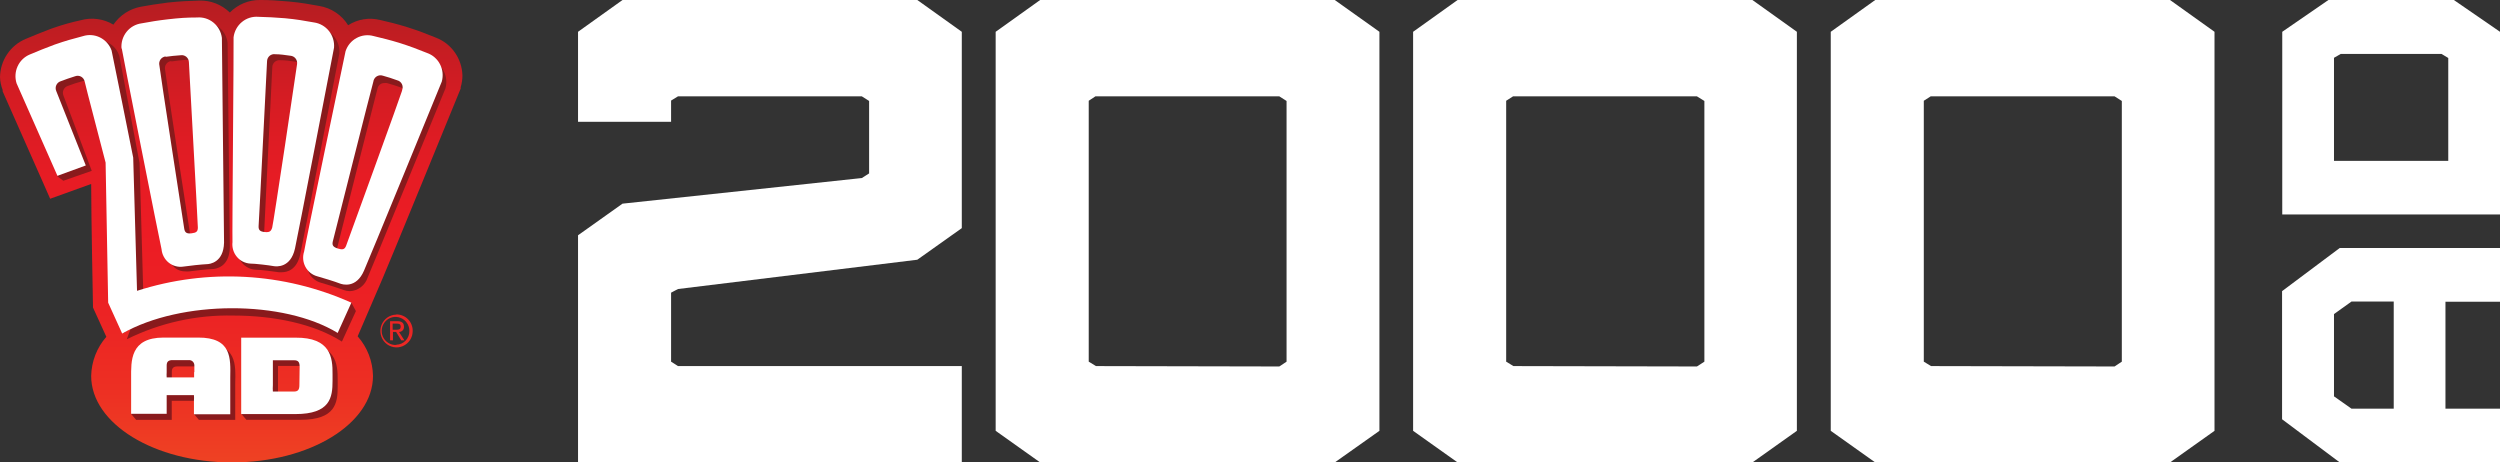
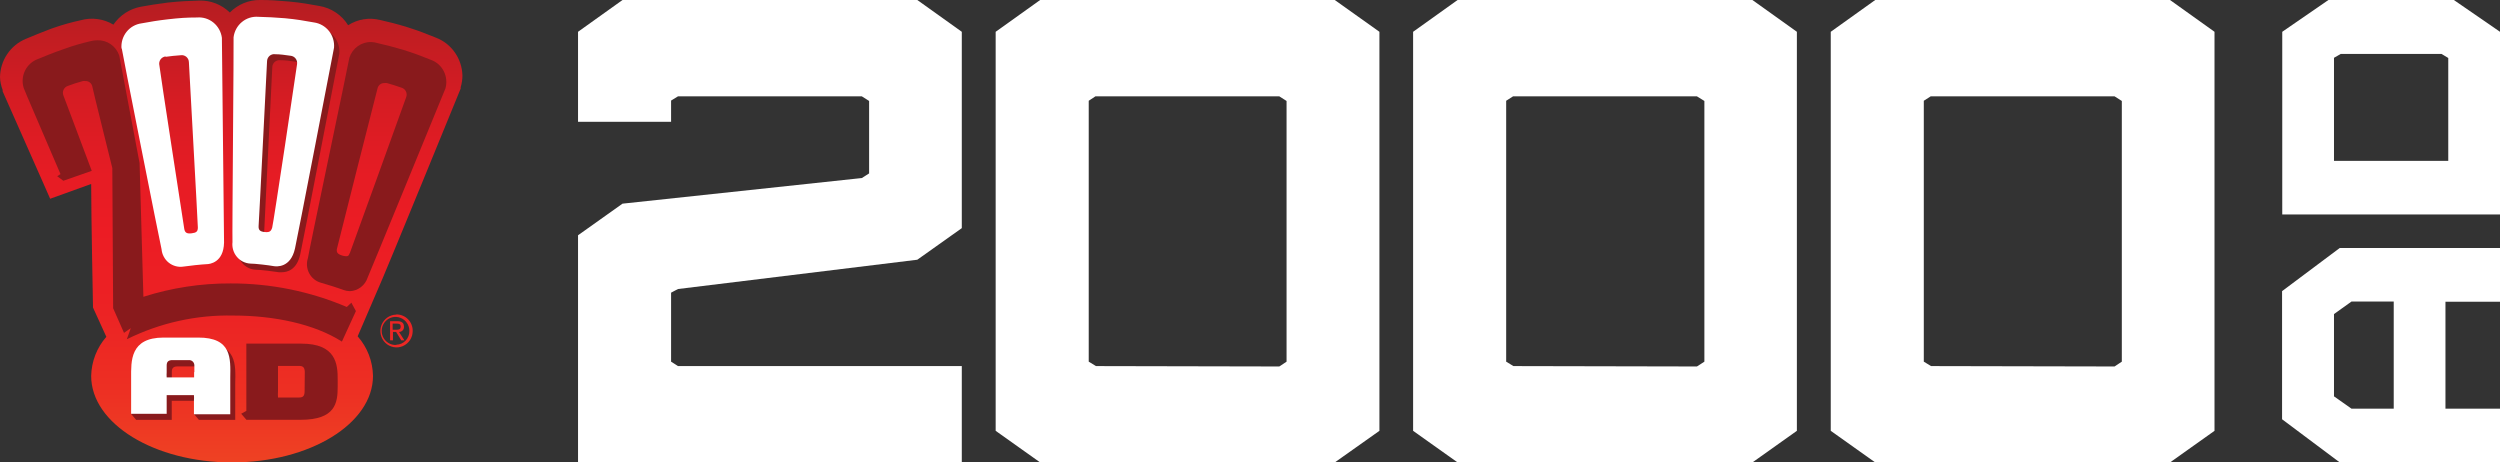
<svg xmlns="http://www.w3.org/2000/svg" fill="none" viewBox="0 0 173 32" height="32" width="173">
  <rect x="0" y="0" width="173" height="32" fill="#333333" stroke="none" />
  <path fill="white" d="M161.126 0L157.932 2.2V14.84H173V2.2L169.806 0H161.126ZM161.512 4L161.976 3.733H168.956L169.42 4.013V11.133H161.512V4ZM129.766 0L126.688 2.2V29.813L129.766 32H150.166L153.244 29.813V2.2L150.166 0H129.766ZM133.629 25.333L133.127 25.027V6.973L133.604 6.667H146.328L146.83 6.987V25.027L146.328 25.36L133.629 25.333ZM100.865 0L97.787 2.2V29.813L100.865 32H121.266L124.344 29.813V2.2L121.266 0H100.865ZM104.729 25.333L104.227 25.027V6.973L104.703 6.667H117.428L117.943 6.987V25.027L117.428 25.36L104.729 25.333ZM71.978 0L68.9 2.2V29.813L71.978 32H92.365L95.456 29.813V2.2L92.365 0H71.978ZM75.842 25.333L75.34 25.027V6.973L75.803 6.667H88.528L89.03 6.987V25.027L88.528 25.36L75.842 25.333ZM43.078 0L40 2.2V8.427H46.439V6.96L46.916 6.667H59.64L60.142 6.987V12L59.64 12.32L43.078 14.093L40 16.28V32H66.556V25.333H46.916L46.439 25.027V20.253L46.916 20L63.478 17.973L66.556 15.787V2.2L63.478 0H43.078ZM161.911 17.16L157.919 20.147V29.013L161.911 32H173V28.28H169.226V20.88H173V17.16H161.911ZM162.723 28.28L161.512 27.427V21.733L162.723 20.867H165.646V28.28H162.723Z" />
  <path fill="url(#paint0_linear_7517_15160)" d="M27.956 22.609C27.956 22.353 27.807 22.225 27.497 22.225H26.993V23.552H27.193V22.97H27.411L27.767 23.552H27.985L27.612 22.97C27.659 22.971 27.705 22.962 27.747 22.944C27.79 22.926 27.829 22.899 27.861 22.866C27.894 22.832 27.919 22.791 27.935 22.747C27.951 22.703 27.959 22.656 27.956 22.609ZM27.383 22.819H27.171V22.394H27.44C27.572 22.394 27.727 22.394 27.727 22.598C27.727 22.801 27.589 22.819 27.411 22.819H27.383ZM32 5.236C31.999 5.507 31.958 5.775 31.88 6.033V6.08V6.126C31.839 6.231 26.689 18.816 26.471 19.276L24.75 23.273C25.417 24.027 25.794 25 25.811 26.013C25.811 29.323 21.429 32 16.06 32C10.691 32 6.309 29.323 6.309 26.013C6.331 25.013 6.703 24.054 7.359 23.308L6.436 21.283C6.436 21.283 6.309 14.784 6.309 12.73L3.47 13.754L3.017 12.724L0.184 6.324V6.278V6.225C0.073 5.943 0.011 5.644 0 5.341H0C0.008 4.772 0.181 4.217 0.497 3.747C0.814 3.276 1.259 2.91 1.778 2.694C2.294 2.473 2.868 2.24 3.562 1.978C4.394 1.687 4.927 1.548 5.604 1.396C5.979 1.294 6.371 1.268 6.756 1.321C7.141 1.374 7.512 1.504 7.847 1.705C8.295 1.052 8.98 0.607 9.751 0.465C10.284 0.366 10.898 0.268 11.644 0.174C12.521 0.081 13.072 0.064 13.766 0.041C14.159 0.026 14.551 0.091 14.918 0.233C15.286 0.375 15.622 0.591 15.905 0.867C16.179 0.587 16.506 0.366 16.865 0.218C17.225 0.069 17.61 -0.005 17.999 -0H18.079C18.618 -0 19.226 0.035 19.989 0.105C20.855 0.186 21.4 0.285 22.094 0.413C22.501 0.479 22.889 0.632 23.233 0.862C23.578 1.091 23.87 1.393 24.09 1.745C24.417 1.537 24.782 1.397 25.164 1.335C25.545 1.273 25.935 1.29 26.31 1.385C26.843 1.507 27.457 1.652 28.163 1.873C29 2.135 29.511 2.345 30.165 2.606C30.695 2.809 31.153 3.167 31.48 3.636C31.807 4.105 31.988 4.662 32 5.236ZM27.411 21.771C27.191 21.777 26.978 21.849 26.797 21.977C26.617 22.105 26.478 22.285 26.398 22.493C26.318 22.701 26.3 22.929 26.347 23.147C26.394 23.365 26.503 23.564 26.661 23.72C26.819 23.876 27.019 23.98 27.236 24.021C27.452 24.062 27.676 24.037 27.878 23.95C28.081 23.862 28.254 23.716 28.375 23.529C28.496 23.342 28.56 23.124 28.558 22.9C28.56 22.75 28.532 22.6 28.476 22.461C28.419 22.321 28.336 22.195 28.231 22.088C28.125 21.982 28 21.898 27.862 21.842C27.725 21.785 27.577 21.758 27.429 21.76L27.411 21.771ZM27.411 23.872C27.221 23.88 27.032 23.83 26.869 23.729C26.707 23.627 26.578 23.479 26.499 23.302C26.42 23.126 26.395 22.93 26.427 22.739C26.459 22.548 26.546 22.371 26.678 22.231C26.809 22.091 26.979 21.994 27.166 21.952C27.352 21.911 27.547 21.926 27.724 21.998C27.901 22.069 28.054 22.192 28.162 22.352C28.27 22.512 28.328 22.701 28.329 22.894C28.332 23.017 28.311 23.14 28.268 23.255C28.224 23.37 28.159 23.475 28.075 23.564C27.991 23.653 27.891 23.724 27.78 23.774C27.669 23.824 27.55 23.851 27.429 23.854L27.411 23.872Z" />
  <path fill="#891A1C" d="M16.456 17.175C16.434 17.356 16.449 17.539 16.499 17.714C16.55 17.889 16.636 18.051 16.751 18.191C16.866 18.331 17.008 18.445 17.169 18.526C17.329 18.608 17.505 18.655 17.684 18.665C18.017 18.665 18.992 18.787 19.301 18.839C19.368 18.845 19.435 18.845 19.502 18.839C19.863 18.839 20.535 18.688 20.776 17.606C20.884 17.169 23.46 3.822 23.483 3.706C23.517 3.29 23.392 2.876 23.134 2.551C22.875 2.226 22.503 2.015 22.095 1.961C21.427 1.838 20.753 1.75 20.076 1.699V1.699C19.405 1.641 18.843 1.617 18.24 1.6H18.194C17.794 1.582 17.402 1.718 17.096 1.98C16.79 2.242 16.593 2.611 16.543 3.014V3.014C16.554 3.124 16.433 16.727 16.456 17.175ZM18.843 4.654C18.843 4.586 18.858 4.519 18.885 4.457C18.912 4.395 18.952 4.339 19.001 4.293C19.051 4.248 19.109 4.213 19.173 4.191C19.236 4.169 19.303 4.16 19.37 4.166H19.41C19.755 4.166 20.07 4.218 20.454 4.27C20.523 4.275 20.59 4.294 20.651 4.327C20.712 4.36 20.765 4.405 20.808 4.46C20.851 4.514 20.881 4.578 20.899 4.645C20.916 4.713 20.919 4.783 20.907 4.852C20.907 4.94 19.273 15.907 19.221 16.163C19.169 16.419 19.072 16.477 18.831 16.477H18.711C18.384 16.477 18.269 16.343 18.28 16.07C18.303 15.564 18.814 5.132 18.843 4.654Z" />
  <path fill="#891A1C" d="M20.85 23.779H17.047V28.433L16.691 28.631L17.053 29.05H20.798C23.219 29.05 23.368 27.886 23.368 26.758V26.298C23.379 25.169 23.242 23.779 20.85 23.779ZM21.079 27.066C21.079 27.386 20.982 27.508 20.695 27.508H19.238C19.228 27.361 19.228 27.213 19.238 27.066V25.321H20.706C21.005 25.321 21.091 25.472 21.091 25.769L21.079 27.066Z" />
  <path fill="#891A1C" d="M29.826 4.143C29.149 3.875 28.679 3.689 27.91 3.45C27.268 3.258 26.723 3.119 26.132 2.985C25.992 2.941 25.848 2.915 25.702 2.909C25.366 2.898 25.035 2.998 24.759 3.194C24.484 3.39 24.279 3.672 24.176 3.997V3.997C24.176 4.113 21.366 17.414 21.308 17.862C21.251 18.034 21.23 18.216 21.245 18.397C21.26 18.578 21.312 18.754 21.397 18.913C21.482 19.073 21.598 19.214 21.739 19.326C21.88 19.438 22.041 19.52 22.214 19.567C22.541 19.654 23.476 19.951 23.769 20.067C23.913 20.119 24.064 20.146 24.216 20.148C24.492 20.136 24.757 20.038 24.976 19.869C25.196 19.7 25.359 19.466 25.444 19.2V19.2C25.633 18.787 30.778 6.231 30.824 6.121C30.937 5.724 30.896 5.299 30.711 4.931C30.526 4.564 30.209 4.282 29.826 4.143V4.143ZM28.105 6.732C28.076 6.819 24.331 17.204 24.222 17.478C24.113 17.751 24.061 17.728 23.918 17.728C23.834 17.724 23.751 17.708 23.671 17.681C23.362 17.582 23.258 17.46 23.322 17.193C23.448 16.675 26 6.557 26.12 6.138C26.14 6.026 26.199 5.924 26.286 5.853C26.374 5.781 26.484 5.744 26.597 5.748C26.655 5.739 26.715 5.739 26.774 5.748C27.107 5.841 27.411 5.935 27.772 6.063C27.84 6.081 27.903 6.113 27.957 6.158C28.012 6.202 28.056 6.258 28.087 6.321C28.119 6.384 28.137 6.454 28.14 6.524C28.143 6.595 28.131 6.666 28.105 6.732V6.732Z" />
-   <path fill="#891A1C" d="M8.827 3.671C8.827 3.788 11.471 17.123 11.58 17.559C11.66 17.879 11.89 18.781 12.831 18.781C12.914 18.789 12.999 18.789 13.083 18.781C13.41 18.735 14.385 18.624 14.7 18.618C14.895 18.618 15.876 18.508 15.905 17.123C15.905 16.669 15.756 3.072 15.75 2.95C15.697 2.548 15.499 2.181 15.193 1.921C14.887 1.66 14.497 1.525 14.098 1.542H14.041C13.318 1.542 12.825 1.577 12.016 1.664C11.345 1.745 10.794 1.833 10.198 1.943C9.792 2 9.422 2.213 9.166 2.537C8.91 2.862 8.786 3.274 8.821 3.689L8.827 3.671ZM11.855 4.253C12.2 4.201 12.515 4.166 12.899 4.137H12.94C13.007 4.131 13.075 4.14 13.138 4.162C13.202 4.184 13.261 4.22 13.31 4.266C13.36 4.313 13.4 4.369 13.427 4.432C13.454 4.495 13.467 4.563 13.467 4.631C13.467 4.718 14.081 15.767 14.087 16.052C14.092 16.337 13.983 16.419 13.656 16.46H13.524C13.479 16.466 13.432 16.463 13.387 16.45C13.342 16.437 13.301 16.415 13.265 16.385C13.23 16.355 13.201 16.317 13.18 16.275C13.159 16.233 13.148 16.187 13.146 16.14C13.06 15.616 11.465 5.295 11.425 4.835C11.408 4.766 11.406 4.694 11.42 4.623C11.433 4.553 11.461 4.487 11.502 4.429C11.543 4.371 11.595 4.323 11.656 4.287C11.717 4.252 11.785 4.23 11.855 4.224V4.253Z" />
  <path fill="#891A1C" d="M14.087 23.779H11.655C9.361 23.779 9.43 25.425 9.43 26.566C9.43 27.217 9.43 27.945 9.43 28.439L9.068 28.637L9.424 29.056H11.885V27.735H13.766C13.776 27.857 13.776 27.98 13.766 28.102V28.439L13.41 28.637L13.766 29.056H16.278V26.548C16.307 25.239 16.41 23.779 14.087 23.779ZM13.795 26.182C13.795 26.461 13.795 26.554 13.795 26.554H11.89C11.881 26.43 11.881 26.306 11.89 26.182V25.722C11.89 25.46 12.017 25.355 12.292 25.355H13.439C13.49 25.35 13.541 25.355 13.59 25.371C13.638 25.387 13.683 25.413 13.721 25.447C13.759 25.482 13.789 25.524 13.81 25.572C13.83 25.619 13.841 25.67 13.841 25.722L13.795 26.182Z" />
  <path fill="#891A1C" d="M23.998 21.242C21.456 20.161 18.725 19.607 15.968 19.613C13.918 19.603 11.879 19.915 9.923 20.538L9.659 11.287C9.579 10.839 8.282 3.968 8.254 3.852C8.148 3.533 7.943 3.257 7.67 3.065C7.398 2.873 7.071 2.776 6.739 2.787C6.591 2.787 6.442 2.804 6.298 2.839C5.592 3.014 5.11 3.136 4.342 3.421C3.699 3.642 3.195 3.852 2.621 4.084C2.237 4.225 1.92 4.509 1.736 4.88C1.553 5.25 1.516 5.677 1.635 6.074V6.074C1.635 6.127 2.891 9.018 4.187 12.049L3.958 12.195L4.382 12.509L6.349 11.822C5.414 9.309 4.468 6.836 4.393 6.621C4.365 6.556 4.351 6.485 4.352 6.414C4.353 6.343 4.369 6.273 4.399 6.208C4.429 6.144 4.472 6.087 4.526 6.04C4.579 5.994 4.642 5.96 4.709 5.94C5.036 5.818 5.334 5.719 5.736 5.609C5.797 5.6 5.858 5.6 5.919 5.609C6.03 5.605 6.138 5.642 6.224 5.713C6.31 5.783 6.369 5.882 6.39 5.993C6.39 6.08 7.709 11.357 7.772 11.63L7.829 21.329L8.581 23.034L9.051 22.708L8.776 23.476C11.07 22.34 13.599 21.778 16.152 21.836C18.962 21.836 21.75 22.417 23.66 23.639L24.629 21.527L24.314 20.945L23.998 21.242Z" />
  <path fill="white" d="M16.088 16.75C16.067 16.931 16.082 17.114 16.133 17.288C16.184 17.463 16.27 17.625 16.385 17.764C16.5 17.904 16.642 18.018 16.802 18.1C16.962 18.182 17.137 18.229 17.316 18.24C17.649 18.24 18.624 18.356 18.933 18.415C19.128 18.449 20.109 18.554 20.413 17.198C20.522 16.762 23.098 3.415 23.115 3.299C23.148 2.883 23.022 2.47 22.764 2.145C22.506 1.821 22.134 1.609 21.727 1.553C21.01 1.425 20.522 1.338 19.719 1.262C19.043 1.204 18.486 1.181 17.884 1.164C17.473 1.129 17.064 1.256 16.744 1.52C16.423 1.783 16.215 2.162 16.163 2.577V2.577C16.186 2.7 16.06 16.291 16.088 16.75ZM18.48 4.241C18.481 4.169 18.497 4.098 18.527 4.033C18.558 3.967 18.602 3.91 18.656 3.863C18.711 3.817 18.775 3.783 18.843 3.764C18.912 3.745 18.984 3.741 19.054 3.753C19.398 3.753 19.714 3.805 20.098 3.857C20.167 3.862 20.234 3.881 20.295 3.914C20.356 3.946 20.41 3.991 20.453 4.046C20.496 4.101 20.528 4.164 20.546 4.232C20.563 4.299 20.567 4.37 20.557 4.439C20.557 4.527 18.916 15.494 18.836 15.75C18.756 16.006 18.658 16.087 18.331 16.058C18.004 16.029 17.884 15.93 17.895 15.651C17.936 15.127 18.452 4.707 18.48 4.241V4.241Z" />
-   <path fill="white" d="M29.551 3.665C28.874 3.392 28.404 3.212 27.635 2.967C26.987 2.769 26.442 2.636 25.857 2.496C25.462 2.385 25.041 2.432 24.679 2.627C24.317 2.821 24.043 3.149 23.913 3.543V3.543C23.884 3.66 21.102 16.966 21.045 17.408C20.988 17.581 20.966 17.763 20.981 17.944C20.997 18.126 21.048 18.302 21.133 18.462C21.218 18.622 21.334 18.763 21.475 18.876C21.616 18.989 21.778 19.072 21.951 19.119C22.278 19.206 23.213 19.497 23.505 19.613C23.689 19.689 24.652 19.985 25.192 18.723C25.387 18.316 30.532 5.754 30.572 5.644C30.683 5.244 30.64 4.816 30.45 4.448C30.26 4.08 29.938 3.8 29.551 3.665ZM27.83 6.255C27.83 6.336 24.056 16.727 23.953 17.001C23.849 17.274 23.7 17.297 23.379 17.198C23.058 17.1 22.966 16.977 23.029 16.71C23.161 16.198 25.708 6.074 25.834 5.655C25.843 5.581 25.868 5.509 25.908 5.446C25.947 5.382 26 5.328 26.063 5.288C26.125 5.248 26.196 5.223 26.27 5.214C26.343 5.205 26.418 5.213 26.488 5.236C26.821 5.329 27.125 5.423 27.486 5.556C27.557 5.574 27.624 5.607 27.681 5.653C27.738 5.7 27.784 5.759 27.816 5.825C27.848 5.892 27.864 5.965 27.865 6.04C27.865 6.114 27.849 6.187 27.819 6.255H27.83Z" />
-   <path fill="white" d="M9.482 20.125L9.218 10.909C9.137 10.473 7.749 3.607 7.721 3.491C7.579 3.099 7.293 2.777 6.924 2.593C6.554 2.409 6.129 2.376 5.736 2.502C5.031 2.688 4.554 2.816 3.786 3.084C3.149 3.316 2.639 3.532 2.065 3.77C1.692 3.924 1.39 4.215 1.22 4.585C1.05 4.955 1.024 5.377 1.147 5.766V5.766L3.975 12.166L5.937 11.45L3.895 6.307C3.866 6.242 3.851 6.171 3.851 6.099C3.851 6.028 3.866 5.957 3.896 5.892C3.925 5.827 3.968 5.769 4.021 5.722C4.074 5.675 4.137 5.641 4.205 5.62C4.526 5.498 4.824 5.393 5.197 5.277C5.263 5.251 5.334 5.24 5.404 5.244C5.475 5.248 5.544 5.268 5.607 5.301C5.669 5.335 5.724 5.382 5.767 5.439C5.81 5.496 5.841 5.562 5.857 5.632C5.857 5.713 7.245 10.979 7.308 11.252L7.485 20.945L8.455 23.081C12.544 20.753 19.628 20.753 23.368 23.04L24.314 20.945C19.634 18.849 14.359 18.557 9.482 20.125V20.125Z" />
  <path fill="white" d="M8.426 3.351C8.426 3.468 11.07 16.809 11.179 17.245C11.195 17.426 11.247 17.602 11.333 17.762C11.418 17.922 11.534 18.062 11.675 18.175C11.816 18.288 11.977 18.37 12.15 18.417C12.324 18.465 12.504 18.476 12.682 18.449C13.014 18.397 13.989 18.292 14.299 18.281C14.5 18.281 15.475 18.176 15.504 16.785C15.504 16.337 15.355 2.735 15.355 2.618C15.301 2.204 15.093 1.827 14.772 1.564C14.452 1.302 14.044 1.175 13.634 1.21C12.905 1.21 12.412 1.245 11.603 1.338C10.932 1.414 10.382 1.507 9.785 1.617C9.378 1.673 9.008 1.885 8.752 2.21C8.495 2.535 8.372 2.948 8.409 3.363L8.426 3.351ZM11.454 3.933C11.798 3.887 12.114 3.846 12.498 3.823C12.568 3.811 12.64 3.815 12.709 3.834C12.777 3.853 12.841 3.887 12.896 3.933C12.95 3.98 12.994 4.037 13.025 4.103C13.055 4.168 13.071 4.239 13.072 4.311C13.072 4.404 13.691 15.453 13.691 15.738C13.691 16.023 13.588 16.105 13.261 16.145C12.934 16.186 12.796 16.105 12.751 15.837C12.67 15.308 11.076 4.992 11.03 4.532C11.012 4.461 11.01 4.387 11.023 4.315C11.037 4.243 11.065 4.174 11.107 4.114C11.149 4.055 11.204 4.005 11.267 3.969C11.329 3.932 11.399 3.91 11.471 3.904L11.454 3.933Z" />
-   <path fill="white" d="M20.454 23.366C19.123 23.366 16.691 23.366 16.691 23.366V28.654H20.443C22.863 28.654 23.012 27.491 23.012 26.362V25.885C23.024 24.75 22.886 23.348 20.454 23.366ZM20.718 26.647C20.718 26.973 20.62 27.095 20.339 27.095H18.883C18.872 26.946 18.872 26.796 18.883 26.647V25.379C18.883 24.983 18.883 24.931 18.883 24.931H20.357C20.655 24.931 20.735 25.082 20.735 25.379L20.718 26.647Z" />
  <path fill="white" d="M13.703 23.36H11.322C8.982 23.36 9.074 25.001 9.074 26.147C9.074 27.293 9.074 28.637 9.074 28.637H11.534V27.345H13.421C13.431 27.469 13.431 27.594 13.421 27.718V28.666H15.934V26.129C15.951 24.814 16.06 23.348 13.703 23.36ZM13.433 25.751V26.118H11.534C11.525 25.996 11.525 25.873 11.534 25.751V25.292C11.534 25.024 11.661 24.919 11.936 24.919H13.054C13.105 24.914 13.156 24.92 13.205 24.937C13.253 24.953 13.297 24.98 13.335 25.015C13.372 25.05 13.402 25.093 13.421 25.141C13.441 25.189 13.451 25.24 13.45 25.292V25.751H13.433Z" />
  <defs>
    <linearGradient gradientUnits="userSpaceOnUse" y2="32" x2="16.003" y1="-0" x1="16.003" id="paint0_linear_7517_15160">
      <stop stop-color="#B51D22" />
      <stop stop-color="#BA1D22" offset="0.03" />
      <stop stop-color="#D51C23" offset="0.21" />
      <stop stop-color="#E61C24" offset="0.38" />
      <stop stop-color="#EC1C24" offset="0.5" />
      <stop stop-color="#EC2124" offset="0.65" />
      <stop stop-color="#ED3023" offset="0.85" />
      <stop stop-color="#EE4223" offset="1" />
    </linearGradient>
  </defs>
</svg>